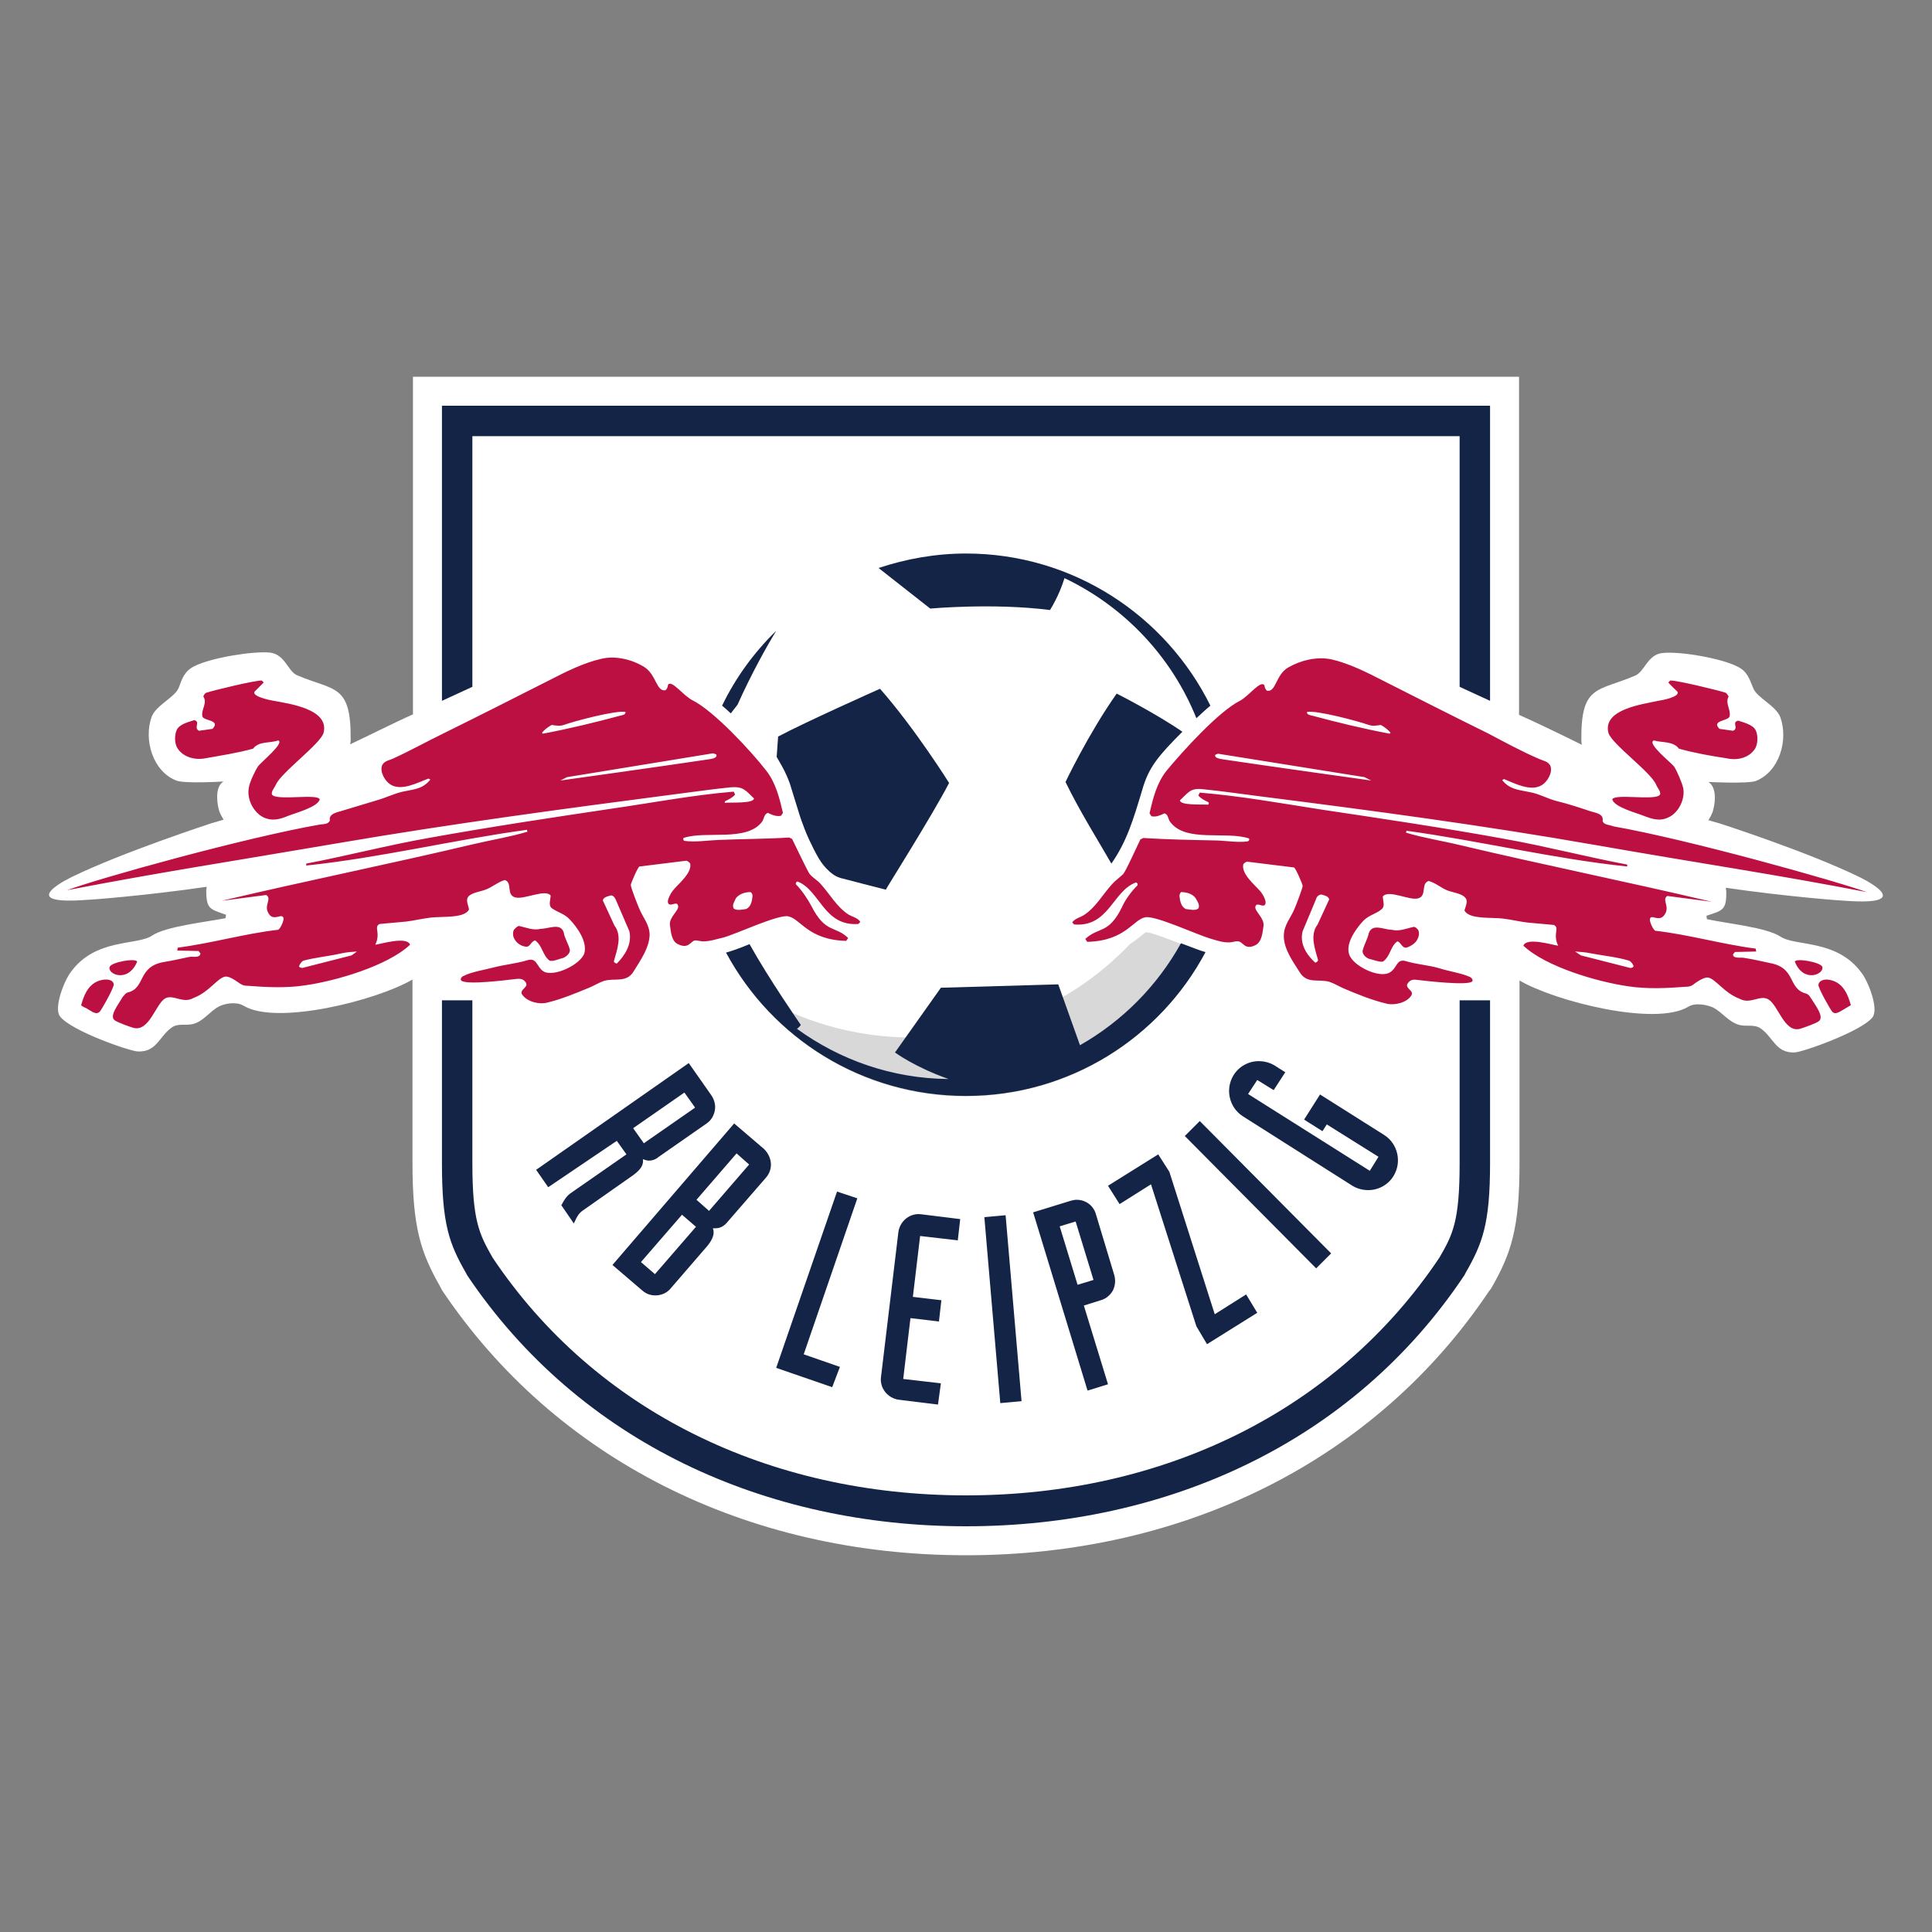
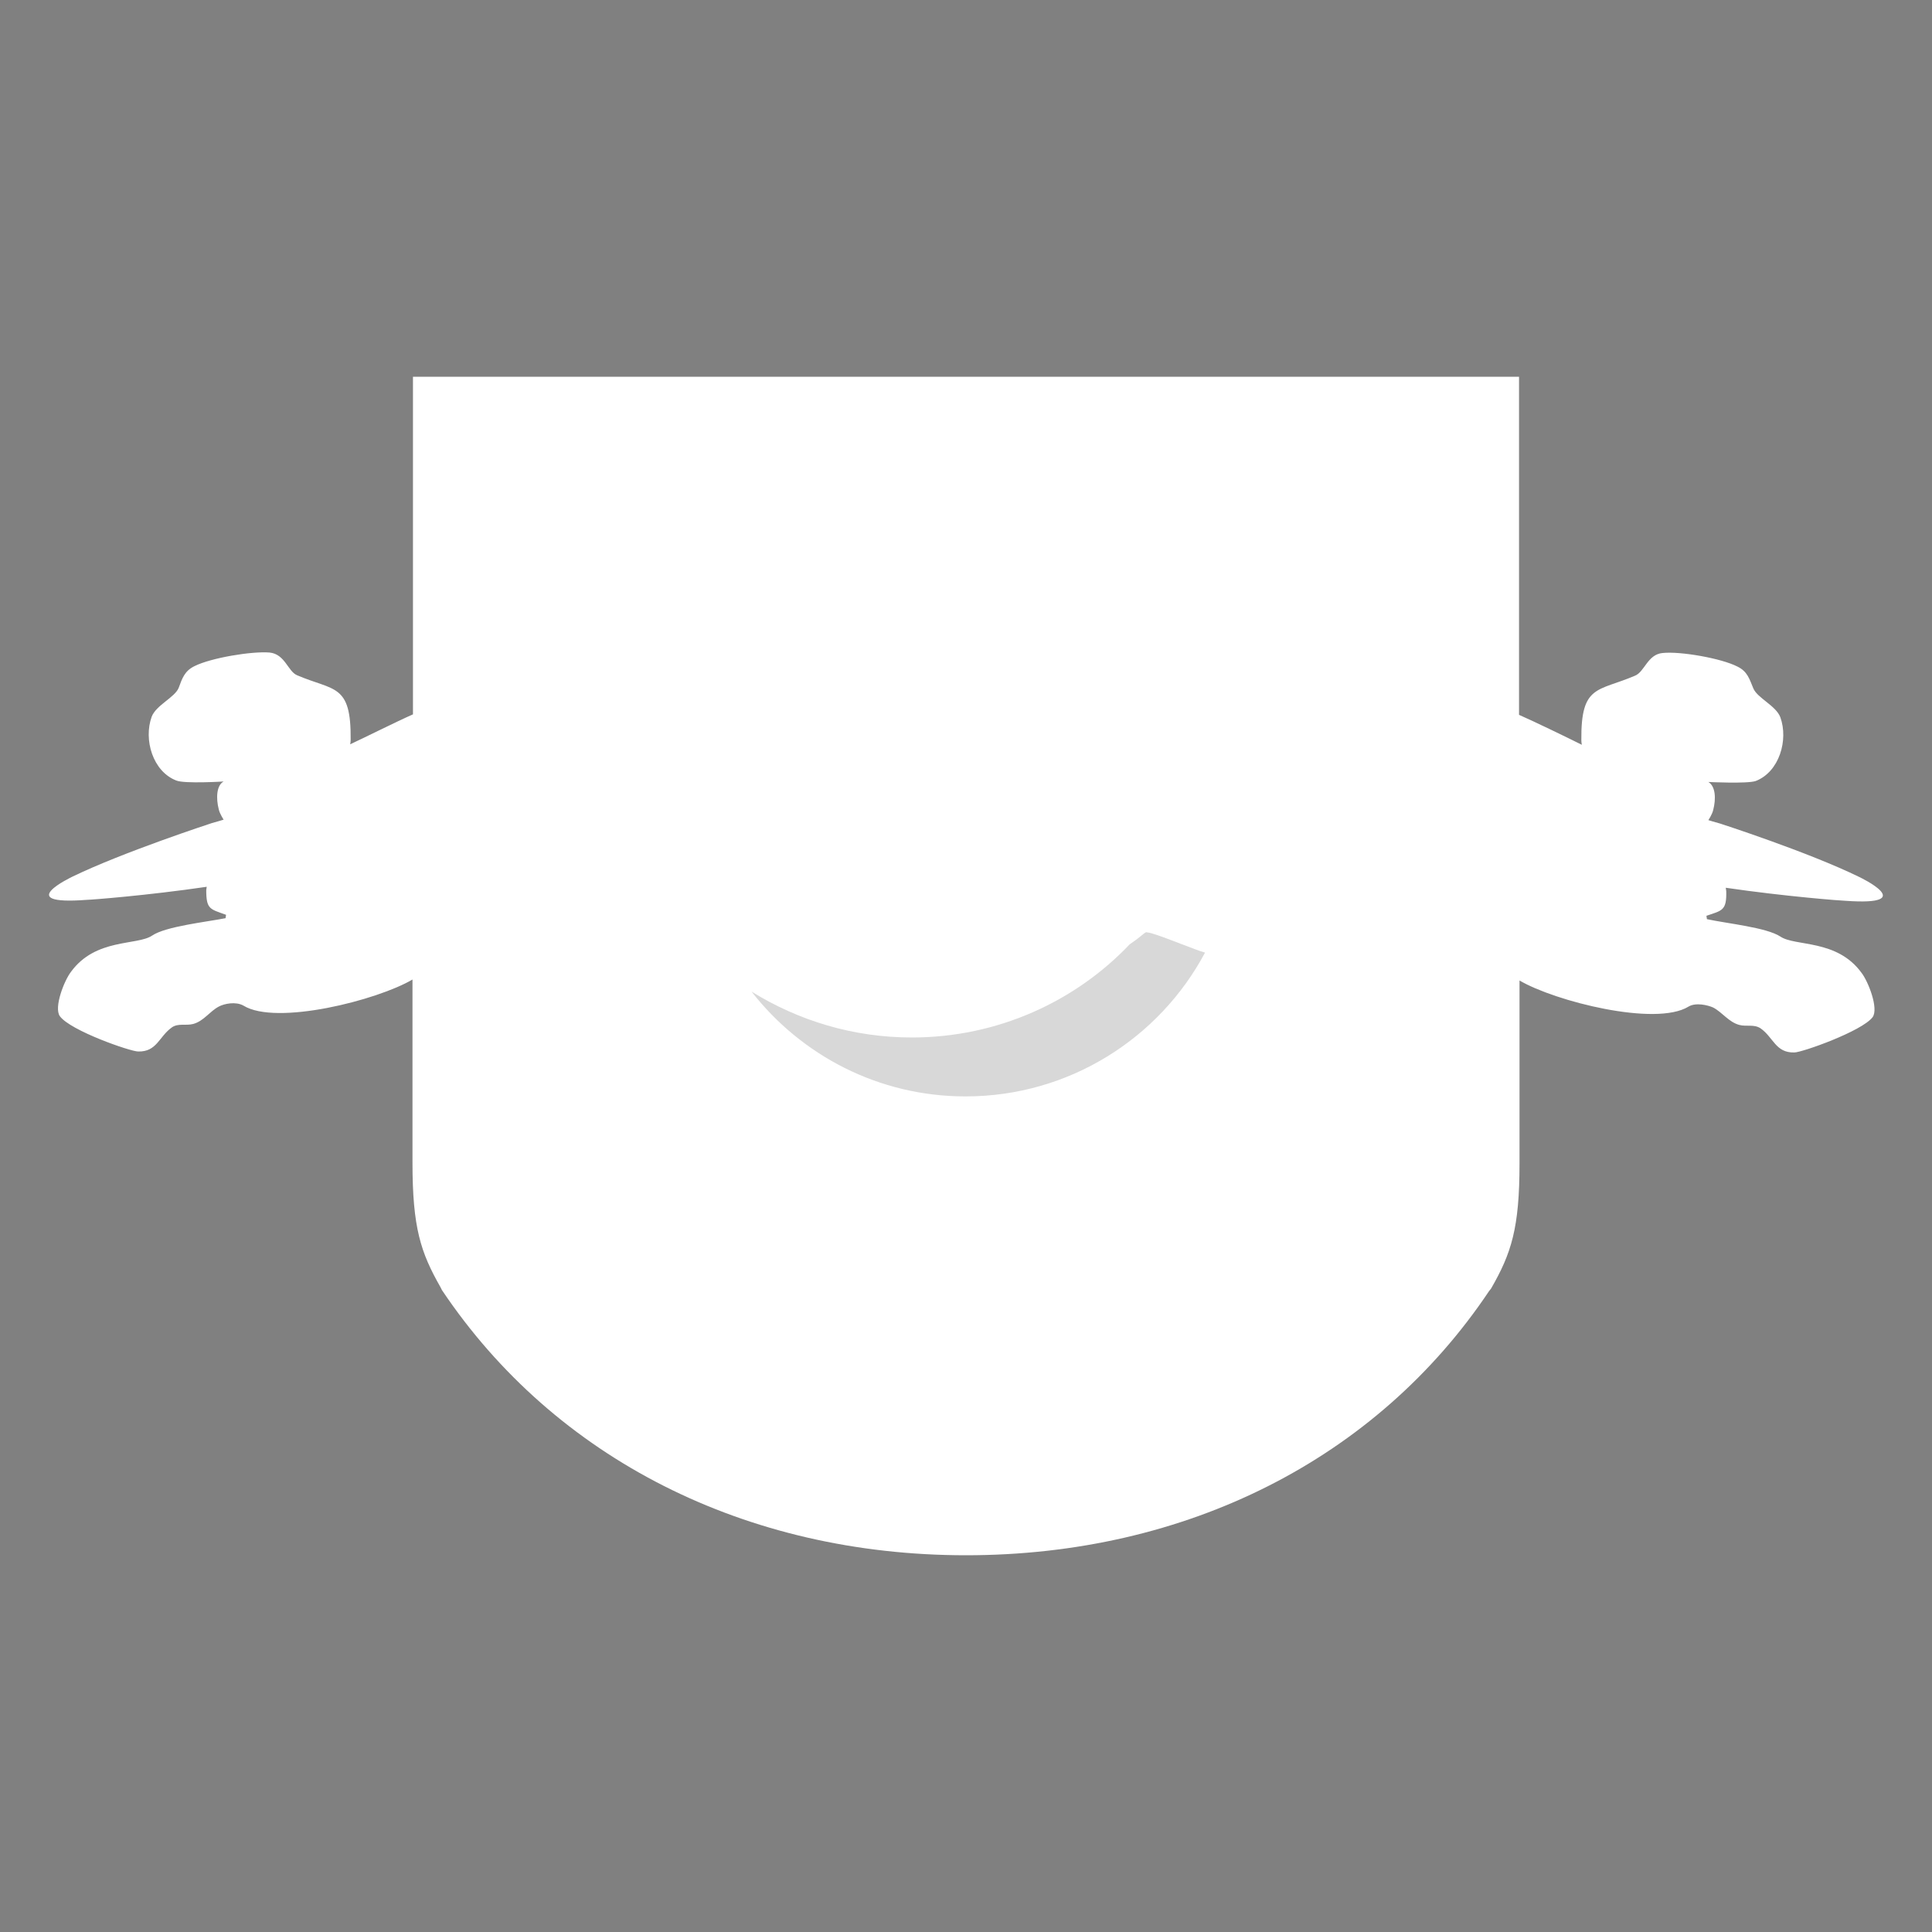
<svg xmlns="http://www.w3.org/2000/svg" xmlns:xlink="http://www.w3.org/1999/xlink" version="1.1" id="Estrellas" x="0px" y="0px" viewBox="0 0 40 40" style="enable-background:new 0 0 40 40;" xml:space="preserve">
  <rect x="0" y="0" width="40" height="40" fill="#808080" stroke="none" />
  <style type="text/css">
	.st0{clip-path:url(#SVGID_00000116207444717639918050000013967595837418261183_);fill:#FFFFFF;}
	.st1{fill:#D8D8D8;}
	.st2{fill:#BC1042;}
	.st3{fill:#142447;}
</style>
  <g>
    <g>
      <defs>
        <rect id="SVGID_1_" x="1" y="7.78" width="38" height="24.45" />
      </defs>
      <clipPath id="SVGID_00000110449487168691335900000000959494916003888052_">
        <use xlink:href="#SVGID_1_" style="overflow:visible;" />
      </clipPath>
      <path style="clip-path:url(#SVGID_00000110449487168691335900000000959494916003888052_);fill:#FFFFFF;" d="M38.5,18.16    c-1.06-0.52-2.89-1.11-2.89-1.11c-0.08-0.02-0.24-0.07-0.24-0.07s0.08-0.12,0.1-0.21c0.06-0.23,0.05-0.49-0.1-0.58    c0,0,0.8,0.04,0.98-0.02c0.49-0.19,0.68-0.85,0.51-1.32c-0.09-0.24-0.48-0.4-0.56-0.6c-0.08-0.19-0.12-0.35-0.33-0.45    c-0.33-0.17-1.18-0.32-1.55-0.28c-0.31,0.03-0.37,0.39-0.57,0.47c-0.77,0.33-1.12,0.18-1.11,1.33c0,0,0,0.05,0.01,0.1    c-0.28-0.14-0.98-0.48-1.3-0.62V7.8H8.55v6.99c-0.32,0.14-1.02,0.49-1.3,0.62c0.01-0.05,0.01-0.1,0.01-0.1    c0.01-1.16-0.34-1-1.11-1.33c-0.19-0.08-0.25-0.44-0.57-0.47c-0.37-0.03-1.21,0.11-1.55,0.28c-0.21,0.1-0.26,0.26-0.33,0.45    c-0.08,0.2-0.47,0.36-0.56,0.6c-0.17,0.47,0.02,1.13,0.51,1.32c0.17,0.07,0.98,0.02,0.98,0.02c-0.15,0.08-0.16,0.35-0.1,0.58    c0.02,0.09,0.1,0.21,0.1,0.21s-0.16,0.05-0.24,0.07c0,0-1.84,0.6-2.89,1.11c0,0-1.27,0.6,0.3,0.48c0.08,0,1.25-0.09,2.48-0.27    l-0.01,0.07c0,0.4,0.08,0.39,0.41,0.51l-0.01,0.07c-0.41,0.08-1.24,0.17-1.52,0.36c-0.31,0.21-1.17,0.05-1.68,0.75    c-0.14,0.18-0.36,0.74-0.23,0.92c0.22,0.3,1.46,0.73,1.62,0.73c0.39,0.01,0.43-0.31,0.7-0.5c0.13-0.09,0.29-0.03,0.44-0.07    c0.22-0.06,0.34-0.26,0.53-0.36c0.11-0.06,0.35-0.11,0.51-0.02c0.68,0.42,2.77-0.11,3.5-0.54v3.79c0,1.35,0.17,1.86,0.58,2.58    l0.03,0.06C11.49,30.2,15.44,32.2,20,32.2c4.56,0,8.5-1.99,10.83-5.47l0.04-0.05c0.42-0.73,0.59-1.25,0.59-2.59v-3.79    c0.73,0.43,2.82,0.96,3.5,0.54c0.15-0.09,0.4-0.03,0.51,0.02c0.19,0.1,0.32,0.3,0.54,0.36c0.15,0.04,0.3-0.02,0.44,0.07    c0.27,0.19,0.31,0.51,0.7,0.5c0.16,0,1.4-0.44,1.62-0.73c0.13-0.18-0.09-0.74-0.23-0.92c-0.51-0.7-1.37-0.54-1.68-0.75    c-0.29-0.19-1.11-0.27-1.52-0.36l-0.01-0.07c0.33-0.11,0.42-0.11,0.41-0.51l-0.01-0.07c1.23,0.18,2.41,0.27,2.48,0.27    C39.76,18.76,38.5,18.16,38.5,18.16L38.5,18.16z" />
    </g>
    <path class="st1" d="M18.88,21.48c-1.22,0-2.35-0.35-3.32-0.95c1.03,1.32,2.63,2.17,4.43,2.17c2.15,0,4.02-1.21,4.96-2.98l-0.01,0   c-0.11-0.03-0.28-0.1-0.47-0.17c-0.21-0.08-0.61-0.24-0.74-0.25c-0.03,0.01-0.07,0.05-0.11,0.08c-0.06,0.05-0.14,0.11-0.23,0.17   C22.27,20.73,20.66,21.48,18.88,21.48L18.88,21.48z" />
-     <path class="st2" d="M36.33,15.51c0.07-0.1,0.07-0.29,0.02-0.39c-0.06-0.12-0.25-0.16-0.36-0.2c-0.15,0.03,0.02,0.16-0.11,0.21   l-0.28-0.04c-0.18-0.18,0.19-0.16,0.21-0.26c0.03-0.14-0.1-0.27-0.02-0.41c-0.02-0.03-0.04-0.07-0.07-0.08   c-0.15-0.05-1.02-0.26-1.14-0.25l-0.04,0.04c0.04,0.05,0.18,0.18,0.19,0.19c0.06,0.11-0.33,0.18-0.4,0.19   c-0.31,0.07-1.15,0.17-1.03,0.66c0.06,0.23,0.89,0.82,0.99,1.08c0.02,0.06,0.13,0.17,0.06,0.22c-0.15,0.1-0.92-0.04-0.97,0.08   c0.04,0.16,0.5,0.28,0.65,0.34c0.18,0.07,0.34,0.12,0.52,0.03c0.21-0.1,0.34-0.38,0.3-0.6c-0.02-0.1-0.13-0.36-0.19-0.45   c-0.06-0.08-0.57-0.48-0.42-0.54c0.17,0.05,0.4,0.01,0.52,0.17c0.32,0.09,0.66,0.15,0.99,0.2C35.97,15.75,36.21,15.69,36.33,15.51   L36.33,15.51z M29.35,19.44c0.03-0.06,0.04-0.13,0.01-0.19c-0.03-0.03-0.05-0.06-0.09-0.06c-0.15,0.03-0.29,0.1-0.46,0.06   c-0.15,0-0.4-0.14-0.47,0.07c-0.03,0.13-0.1,0.24-0.13,0.37c0,0.07,0.06,0.13,0.13,0.16c0.09,0.02,0.21,0.07,0.29,0.06   c0.16-0.11,0.15-0.31,0.3-0.42c0.08,0.02,0.09,0.14,0.19,0.13C29.21,19.59,29.31,19.53,29.35,19.44L29.35,19.44z M33.18,17   c0.03-0.15-0.14-0.17-0.24-0.2c-0.24-0.08-0.48-0.16-0.73-0.22c-0.18-0.05-0.36-0.15-0.54-0.18c-0.23-0.05-0.41-0.05-0.57-0.25   l0.04-0.02c0.22,0.09,0.56,0.27,0.79,0.12c0.11-0.07,0.22-0.26,0.17-0.39c-0.04-0.1-0.16-0.11-0.24-0.15   c-0.35-0.15-0.7-0.34-1.04-0.52c-0.73-0.36-1.46-0.73-2.19-1.1c-0.33-0.17-0.71-0.36-1.07-0.44c-0.3-0.06-0.63,0.02-0.89,0.17   c-0.26,0.15-0.25,0.52-0.44,0.48c-0.03-0.03-0.05-0.07-0.05-0.11c-0.08-0.12-0.32,0.22-0.51,0.32c-0.44,0.22-1.2,1.06-1.52,1.45   c-0.2,0.25-0.28,0.57-0.35,0.88l0.04,0.06c0.1,0.02,0.18-0.02,0.27-0.06c0.08,0.02,0.07,0.12,0.12,0.18   c0.32,0.43,1.16,0.18,1.63,0.34c0.01,0.03,0,0.05-0.03,0.06c-0.21,0.03-0.48-0.02-0.69-0.02c-0.49-0.01-0.98-0.02-1.47-0.05   l-0.06,0.03c-0.05,0.1-0.31,0.68-0.36,0.72c-0.07,0.07-0.16,0.13-0.23,0.21c-0.19,0.21-0.33,0.47-0.57,0.63   c-0.07,0.05-0.21,0.08-0.25,0.16l0.04,0.04c0.72,0.06,0.8-0.7,1.28-0.87c0.03,0.01,0.04,0.03,0.03,0.06   c-0.12,0.12-0.25,0.29-0.32,0.45c-0.28,0.57-0.48,0.4-0.76,0.66l0.04,0.06c0.8-0.02,0.95-0.47,1.21-0.51   c0.22-0.03,1.06,0.36,1.33,0.44c0.14,0.04,0.27,0.09,0.42,0.08c0.05,0,0.11-0.03,0.16-0.02c0.11,0,0.13,0.19,0.36,0.08   c0.14-0.07,0.15-0.27,0.17-0.4c0.02-0.16-0.18-0.3-0.17-0.39c0.02-0.13,0.18,0.04,0.21-0.07c0.02-0.07-0.06-0.2-0.1-0.25   c-0.11-0.13-0.4-0.36-0.36-0.56c0-0.02,0.06-0.06,0.08-0.06l0.97,0.12c0.03,0,0.18,0.35,0.18,0.38c0,0.05-0.14,0.41-0.17,0.48   c-0.08,0.19-0.22,0.33-0.22,0.56c0,0.27,0.19,0.53,0.33,0.75c0.15,0.25,0.4,0.13,0.62,0.2c0.09,0.03,0.19,0.09,0.28,0.13   c0.28,0.12,0.6,0.25,0.9,0.32c0.16,0.04,0.42-0.02,0.51-0.17c0.07-0.11-0.17-0.15-0.06-0.27c0.06-0.07,0.13-0.06,0.2-0.05   c0.17,0.02,1.03,0.12,1.12,0.03c0.03-0.03-0.02-0.08-0.04-0.09c-0.17-0.08-0.44-0.12-0.63-0.18c-0.23-0.07-0.47-0.08-0.7-0.15   c-0.2-0.06-0.18,0.14-0.33,0.23c-0.21,0.14-0.78-0.13-0.85-0.38c-0.07-0.23,0.15-0.53,0.3-0.69c0.12-0.12,0.27-0.14,0.38-0.24   c0.07-0.06,0.02-0.18,0.02-0.26c0.12-0.15,0.55,0.09,0.73,0.04c0.19-0.05,0.05-0.31,0.22-0.36c0.15,0.04,0.26,0.15,0.4,0.2   c0.11,0.04,0.29,0.06,0.36,0.15c0.06,0.07,0,0.18-0.02,0.26c0.05,0.1,0.21,0.13,0.31,0.14c0.16,0.02,0.34,0.01,0.5,0.03   c0.16,0.02,0.33,0.06,0.49,0.08l0.55,0.05c0.13,0.06-0.03,0.18,0.09,0.43c-0.13-0.02-0.66-0.18-0.72,0   c0.47,0.44,1.54,0.75,2.17,0.84c0.39,0.06,0.8,0.04,1.19,0.01c0.06,0,0.11-0.01,0.15-0.04c0,0,0.21-0.17,0.32-0.15   c0.15,0.03,0.33,0.32,0.65,0.44c0.22,0.12,0.42-0.09,0.59,0.01c0.21,0.12,0.33,0.7,0.66,0.61c0.07-0.02,0.35-0.12,0.39-0.16   c0.11-0.09-0.07-0.32-0.17-0.48c-0.03-0.05-0.06-0.08-0.1-0.09c-0.38-0.1-0.2-0.53-0.74-0.63c-0.24-0.05-0.3-0.07-0.55-0.11   c-0.07-0.01-0.22,0.02-0.22-0.07c0,0,0.04-0.05,0.04-0.05l0.44-0.01l-0.01-0.06c-0.7-0.09-1.38-0.29-2.08-0.37   c-0.05-0.03-0.12-0.19-0.11-0.24c0.02-0.13,0.22,0.11,0.33-0.14c0.06-0.15-0.08-0.27,0.03-0.34c0.31,0.04,0.61,0.08,0.92,0.12   c-1.73-0.41-3.47-0.76-5.2-1.17c-0.37-0.09-0.76-0.15-1.13-0.26l0.01-0.04c1.53,0.21,3.04,0.58,4.57,0.74v-0.04   c-0.85-0.16-1.69-0.38-2.53-0.53c-1.26-0.23-2.54-0.42-3.81-0.61c-0.83-0.13-1.67-0.28-2.51-0.35l-0.03,0.06   c0.06,0.07,0.13,0.1,0.21,0.14c0.01,0.02,0.01,0.04-0.01,0.05c-0.11-0.01-0.58,0.02-0.58-0.09c0.18-0.17,0.22-0.26,0.48-0.23   c0.4,0.04,0.8,0.1,1.2,0.15c2.29,0.29,4.61,0.6,6.89,1c2.4,0.42,3.68,0.6,5.65,0.98c-0.67-0.24-3.7-1.09-5.24-1.36   C33.3,17.07,33.21,17.08,33.18,17L33.18,17z M32.61,19.7c0.12,0.01,0.19,0.01,0.34,0.04c0.26,0.05,0.51,0.07,0.78,0.15   c0.04,0.02,0.09,0.08,0.09,0.12c-0.02,0.03-0.05,0.03-0.07,0.03l-1.02-0.26L32.61,19.7L32.61,19.7z M26.97,19.28l0.28-0.67   c0.01-0.05,0.06-0.09,0.11-0.09c0.06,0.02,0.14,0.03,0.16,0.1l-0.24,0.52c-0.17,0.22-0.05,0.52,0.01,0.74   c-0.01,0.03-0.04,0.05-0.06,0.05C27.06,19.78,26.9,19.54,26.97,19.28L26.97,19.28z M24.81,18.81c-0.06,0.05-0.18,0.02-0.26,0.01   c-0.1-0.05-0.12-0.17-0.13-0.27c0-0.03,0.01-0.05,0.03-0.08c0.11,0,0.23,0.03,0.3,0.12C24.79,18.66,24.85,18.74,24.81,18.81z    M28.25,16.09l0.14,0.07c0,0-2.08-0.29-3.08-0.44c-0.04-0.01-0.17-0.02-0.15-0.09c0.03-0.02,0.06-0.03,0.09-0.02L28.25,16.09z    M28.79,15.17l-0.02,0.02c-0.53-0.1-1.07-0.23-1.59-0.37c-0.04-0.01-0.13-0.02-0.12-0.08c0.19-0.04,1.06,0.19,1.28,0.27   c0.1,0.03,0.15,0.01,0.25,0C28.66,15.05,28.73,15.1,28.79,15.17L28.79,15.17z M10.64,19.25c-0.03,0.06-0.02,0.14,0.01,0.19   c0.05,0.09,0.14,0.15,0.24,0.16c0.09,0.01,0.1-0.11,0.19-0.13c0.16,0.12,0.15,0.31,0.3,0.42c0.08,0.02,0.2-0.04,0.29-0.06   c0.06-0.03,0.13-0.09,0.13-0.16c-0.03-0.13-0.11-0.24-0.13-0.37c-0.07-0.2-0.31-0.07-0.47-0.07c-0.17,0.04-0.31-0.03-0.46-0.06   C10.69,19.19,10.67,19.22,10.64,19.25L10.64,19.25z M17.77,19.13l0.04-0.04c-0.03-0.08-0.17-0.11-0.25-0.16   c-0.24-0.16-0.38-0.42-0.57-0.63c-0.07-0.08-0.17-0.13-0.23-0.21c-0.04-0.05-0.31-0.62-0.36-0.72l-0.06-0.03   c-0.49,0.03-0.98,0.03-1.47,0.05c-0.21,0.01-0.49,0.05-0.69,0.02c-0.03,0-0.04-0.03-0.03-0.06c0.46-0.16,1.31,0.09,1.63-0.34   c0.04-0.06,0.04-0.16,0.12-0.18c0.08,0.04,0.17,0.08,0.27,0.06l0.04-0.06c-0.07-0.3-0.15-0.63-0.35-0.88   c-0.31-0.4-1.08-1.23-1.52-1.45c-0.2-0.1-0.44-0.44-0.51-0.32c0,0.04-0.02,0.08-0.05,0.11c-0.19,0.04-0.19-0.32-0.44-0.48   c-0.26-0.16-0.6-0.24-0.89-0.17c-0.36,0.08-0.74,0.27-1.07,0.44c-0.73,0.37-1.46,0.74-2.19,1.1c-0.35,0.17-0.69,0.36-1.04,0.52   c-0.08,0.04-0.2,0.05-0.24,0.15c-0.05,0.13,0.06,0.32,0.17,0.39c0.23,0.15,0.57-0.04,0.79-0.12l0.04,0.02   c-0.16,0.2-0.34,0.2-0.57,0.25c-0.18,0.04-0.36,0.13-0.54,0.18c-0.24,0.07-0.49,0.15-0.73,0.22c-0.1,0.03-0.27,0.06-0.24,0.2   c-0.04,0.08-0.13,0.07-0.2,0.08c-1.55,0.27-4.57,1.11-5.24,1.36c1.98-0.38,3.25-0.57,5.65-0.98c2.28-0.39,4.59-0.7,6.89-1   c0.4-0.05,0.8-0.11,1.2-0.15c0.26-0.02,0.3,0.06,0.48,0.23c0,0.11-0.48,0.08-0.58,0.09C15,16.63,15,16.61,15.01,16.59   c0.08-0.04,0.15-0.07,0.21-0.14l-0.03-0.06c-0.84,0.07-1.68,0.23-2.51,0.35c-1.27,0.19-2.54,0.38-3.81,0.61   c-0.85,0.15-1.69,0.37-2.53,0.53v0.04c1.53-0.16,3.04-0.53,4.57-0.74l0.01,0.04c-0.37,0.11-0.75,0.17-1.13,0.26   c-1.73,0.41-3.47,0.76-5.2,1.17c0.31-0.04,0.61-0.08,0.92-0.12c0.12,0.07-0.03,0.2,0.03,0.34c0.1,0.25,0.3,0.01,0.33,0.14   c0.01,0.05-0.06,0.21-0.11,0.24c-0.7,0.08-1.38,0.28-2.08,0.37l-0.01,0.06l0.44,0.01c0,0,0.04,0.05,0.04,0.05   c-0.01,0.1-0.16,0.06-0.22,0.07c-0.25,0.05-0.31,0.07-0.55,0.11c-0.54,0.1-0.36,0.54-0.74,0.63c-0.04,0.01-0.06,0.05-0.1,0.09   c-0.09,0.16-0.28,0.39-0.17,0.48c0.04,0.04,0.32,0.14,0.39,0.16c0.33,0.09,0.46-0.49,0.66-0.61c0.17-0.09,0.37,0.12,0.59-0.01   c0.32-0.12,0.49-0.41,0.65-0.44c0.11-0.02,0.32,0.16,0.32,0.15c0.04,0.03,0.09,0.04,0.15,0.04c0.39,0.03,0.8,0.05,1.19-0.01   c0.63-0.09,1.7-0.4,2.17-0.84c-0.06-0.18-0.59-0.02-0.72,0c0.12-0.25-0.04-0.37,0.09-0.43l0.55-0.05c0.16-0.02,0.33-0.06,0.49-0.08   c0.16-0.02,0.34-0.01,0.5-0.03c0.1-0.01,0.26-0.04,0.31-0.14c-0.01-0.08-0.07-0.18-0.02-0.26c0.07-0.09,0.26-0.11,0.36-0.15   c0.14-0.05,0.26-0.16,0.4-0.2c0.17,0.05,0.02,0.31,0.22,0.36c0.18,0.05,0.62-0.18,0.73-0.04c0,0.08-0.05,0.2,0.02,0.26   c0.12,0.09,0.26,0.11,0.38,0.24c0.15,0.16,0.36,0.45,0.3,0.69c-0.07,0.24-0.64,0.51-0.85,0.38c-0.14-0.09-0.13-0.29-0.33-0.23   c-0.23,0.07-0.47,0.09-0.7,0.15c-0.19,0.05-0.46,0.09-0.63,0.18c-0.03,0.01-0.07,0.06-0.04,0.09c0.09,0.1,0.95-0.01,1.12-0.03   c0.08-0.01,0.15-0.01,0.2,0.05c0.11,0.12-0.13,0.16-0.06,0.27c0.1,0.15,0.35,0.21,0.51,0.17c0.3-0.07,0.61-0.2,0.9-0.32   c0.09-0.04,0.19-0.1,0.28-0.13c0.22-0.07,0.47,0.05,0.62-0.2c0.14-0.23,0.32-0.48,0.33-0.75c0-0.22-0.14-0.36-0.22-0.56   c-0.03-0.07-0.17-0.42-0.17-0.48c0-0.03,0.15-0.38,0.18-0.38l0.97-0.12c0.02,0,0.07,0.04,0.08,0.06c0.04,0.2-0.26,0.43-0.36,0.56   c-0.04,0.05-0.12,0.19-0.1,0.25c0.04,0.11,0.19-0.06,0.21,0.07c0.02,0.09-0.19,0.23-0.17,0.39c0.02,0.14,0.03,0.34,0.17,0.4   c0.23,0.11,0.26-0.08,0.36-0.08c0.04,0,0.11,0.02,0.16,0.02c0.15,0,0.28-0.05,0.42-0.08c0.28-0.08,1.11-0.47,1.33-0.44   c0.26,0.04,0.41,0.49,1.21,0.51l0.04-0.06c-0.27-0.26-0.47-0.09-0.76-0.66c-0.08-0.15-0.2-0.33-0.32-0.45   c-0.01-0.02,0-0.05,0.03-0.06C16.98,18.43,17.05,19.18,17.77,19.13L17.77,19.13z M7.39,19.7l-0.11,0.08l-1.02,0.26   c-0.02,0-0.06-0.01-0.07-0.03c0.01-0.04,0.05-0.1,0.09-0.12c0.26-0.07,0.52-0.09,0.78-0.15C7.2,19.71,7.27,19.71,7.39,19.7   L7.39,19.7z M13.03,19.28c0.06,0.26-0.09,0.5-0.26,0.67c-0.03-0.01-0.06-0.02-0.06-0.05c0.06-0.22,0.18-0.52,0.01-0.74l-0.24-0.52   c0.02-0.07,0.1-0.08,0.16-0.1c0.05-0.01,0.09,0.04,0.11,0.09L13.03,19.28L13.03,19.28z M12.95,14.74c0.01,0.06-0.08,0.07-0.12,0.08   c-0.52,0.14-1.06,0.27-1.59,0.37l-0.02-0.02c0.06-0.07,0.13-0.12,0.2-0.16c0.1,0.01,0.16,0.03,0.25,0   C11.89,14.93,12.76,14.7,12.95,14.74L12.95,14.74z M14.68,15.72c-1,0.15-3.08,0.44-3.08,0.44l0.14-0.07l3-0.49   c0.03-0.01,0.06,0.01,0.09,0.02C14.86,15.7,14.73,15.71,14.68,15.72z M15.58,18.55c-0.01,0.11-0.03,0.22-0.13,0.27   c-0.08,0.01-0.19,0.04-0.26-0.01c-0.04-0.08,0.02-0.15,0.05-0.22c0.08-0.09,0.19-0.12,0.3-0.12   C15.57,18.49,15.58,18.52,15.58,18.55L15.58,18.55z M6.7,15.17c0.12-0.49-0.71-0.6-1.03-0.66c-0.07-0.01-0.46-0.09-0.4-0.19   c0.01-0.01,0.15-0.15,0.19-0.19l-0.04-0.04c-0.12-0.01-0.99,0.2-1.14,0.25c-0.04,0.01-0.06,0.05-0.07,0.08   c0.09,0.14-0.05,0.27-0.02,0.41c0.02,0.1,0.39,0.07,0.21,0.26l-0.28,0.04C4,15.07,4.16,14.94,4.02,14.91   c-0.12,0.04-0.3,0.08-0.36,0.2c-0.05,0.11-0.05,0.29,0.02,0.39c0.12,0.18,0.36,0.24,0.57,0.2c0.33-0.06,0.67-0.11,0.99-0.2   c0.12-0.16,0.35-0.11,0.52-0.17c0.14,0.05-0.36,0.45-0.42,0.54c-0.06,0.09-0.18,0.34-0.19,0.45c-0.04,0.23,0.1,0.5,0.3,0.6   c0.19,0.09,0.35,0.04,0.52-0.03c0.15-0.06,0.61-0.18,0.65-0.34c-0.04-0.12-0.81,0.02-0.97-0.08c-0.07-0.05,0.04-0.17,0.06-0.22   C5.81,16,6.64,15.4,6.7,15.17z M2.84,19.91c-0.03-0.08-0.54,0.01-0.57,0.11C2.22,20.17,2.65,20.36,2.84,19.91z M1.68,20.81   c0.01,0.02,0.07,0.05,0.1,0.06c0.11,0.06,0.21,0.16,0.29,0.07c0.04-0.05,0.24-0.4,0.28-0.53c0.02-0.05-0.02-0.13-0.15-0.13H2.17   C1.84,20.31,1.74,20.6,1.68,20.81z M37.73,20.02c-0.03-0.1-0.55-0.19-0.57-0.11C37.34,20.36,37.77,20.17,37.73,20.02z M37.65,20.41   c0.04,0.13,0.24,0.48,0.28,0.53c0.07,0.09,0.18-0.01,0.29-0.07c0.03-0.02,0.09-0.05,0.1-0.06c-0.06-0.21-0.16-0.5-0.49-0.53H37.8   C37.68,20.29,37.64,20.36,37.65,20.41z" />
-     <path class="st3" d="M30.85,24.08v-3.37h-0.63v3.37c0,1.2-0.14,1.48-0.42,1.96c-2.13,3.18-5.72,4.92-9.8,4.92s-7.67-1.74-9.8-4.92   c-0.28-0.49-0.42-0.77-0.42-1.96v-3.37H9.15v3.37c0,1.27,0.15,1.67,0.5,2.28l0.02,0.04C12,29.87,15.86,31.6,20,31.6   c4.14,0,8-1.72,10.32-5.2l0.02-0.04C30.69,25.75,30.85,25.35,30.85,24.08L30.85,24.08z M15.27,14.59c0.3-0.67,0.63-1.25,0.8-1.53   c-0.46,0.45-0.84,0.97-1.12,1.55c0.06,0.05,0.12,0.1,0.18,0.16C15.18,14.71,15.22,14.65,15.27,14.59z M24.99,27.83l1.04-0.65   L25.8,26.8l-0.65,0.41l-0.94-2.95l-0.23-0.36l-1.04,0.65l0.24,0.38l0.65-0.41l0.94,2.94L24.99,27.83z M24.48,15.15   c-0.55-0.38-1.36-0.79-1.36-0.79c-0.58,0.82-1.06,1.83-1.06,1.83c0.29,0.6,0.71,1.27,0.95,1.69c0.32-0.46,0.45-0.9,0.64-1.53   C23.78,15.89,23.98,15.65,24.48,15.15L24.48,15.15z M19.65,16.21c0,0-0.7-1.12-1.43-1.95c0,0-1.55,0.69-2.11,0.99l-0.03,0.42   c0.01,0.03,0.21,0.32,0.3,0.64l0.17,0.55c0.02,0.06,0.04,0.12,0.04,0.12c0.04,0.11,0.09,0.25,0.16,0.4   c0.06,0.13,0.13,0.27,0.2,0.39c0.06,0.1,0.13,0.19,0.22,0.27c0,0,0,0,0.01,0.01c0.08,0.07,0.17,0.12,0.27,0.14   c0.27,0.07,0.57,0.15,0.89,0.23C18.33,18.42,19.31,16.87,19.65,16.21z M20,11.46c-0.63,0-1.24,0.11-1.81,0.3l1.07,0.84   c0,0,1.3-0.12,2.48,0.03c0.17-0.28,0.25-0.51,0.3-0.66c1.24,0.59,2.22,1.63,2.73,2.9c0.1-0.09,0.19-0.18,0.29-0.26   C24.14,12.75,22.22,11.46,20,11.46L20,11.46z M27.25,26.26l0.31-0.31l-2.7-2.72l-0.02-0.02l-0.31,0.31l2.7,2.72L27.25,26.26z    M27.47,23.28l1.07,0.67l-0.18,0.29l-2.52-1.59l0.19-0.29l0.34,0.21l0.24-0.37l-0.22-0.14c-0.1-0.06-0.21-0.09-0.33-0.09   c-0.21,0-0.41,0.11-0.52,0.29c-0.18,0.29-0.09,0.67,0.19,0.85L28,24.55c0.1,0.06,0.21,0.09,0.33,0.09c0.21,0,0.41-0.11,0.52-0.29   c0.18-0.29,0.09-0.67-0.19-0.85l-1.33-0.84l-0.33,0.52l0.38,0.24L27.47,23.28L27.47,23.28z M22.94,28.66l-0.5-1.63l0.35-0.11   c0.11-0.03,0.2-0.11,0.25-0.2c0.05-0.1,0.06-0.21,0.03-0.32l-0.38-1.26c-0.05-0.18-0.21-0.3-0.4-0.3c-0.04,0-0.08,0.01-0.12,0.02   l-0.78,0.24l1.12,3.67l0.01,0.02L22.94,28.66L22.94,28.66z M22.31,26.6l-0.37-1.21l0.33-0.1l0.37,1.21L22.31,26.6z M21.15,29.01   l-0.33-3.85l-0.44,0.04l0.33,3.85L21.15,29.01z M19.48,28.64l-0.78-0.09l0.15-1.26l0.59,0.07l0.05-0.44l-0.59-0.07l0.15-1.26   l0.78,0.09l0.05-0.44l-0.81-0.1c-0.23-0.03-0.44,0.14-0.47,0.37l-0.36,3c-0.03,0.23,0.14,0.44,0.37,0.47l0.81,0.1L19.48,28.64   L19.48,28.64z M20,22.69c2.15,0,4.02-1.21,4.96-2.98l-0.01,0c-0.11-0.03-0.28-0.1-0.47-0.17c-0.01,0-0.02-0.01-0.03-0.01   c-0.49,0.88-1.21,1.61-2.09,2.11l-0.45-1.26l-2.43,0.07l-0.95,1.34c0,0,0.4,0.3,1.11,0.55c-1.18-0.01-2.26-0.4-3.14-1.04   c0.03-0.02,0.06-0.05,0.08-0.08c0,0-0.66-0.95-1.06-1.67c0,0-0.01,0-0.01,0c-0.19,0.08-0.36,0.14-0.47,0.17l-0.01,0   C15.98,21.49,17.85,22.69,20,22.69L20,22.69z M17.39,28.3l-0.75-0.26l1.11-3.23l-0.42-0.14l-1.26,3.65l1.16,0.4L17.39,28.3z    M14.76,25.43c0.02,0,0.04,0,0.05,0c0.1,0,0.18-0.04,0.26-0.14l0.79-0.91c0.07-0.08,0.11-0.19,0.1-0.3   c-0.01-0.11-0.06-0.21-0.14-0.29l-0.62-0.53l-2.52,2.93l0.62,0.53c0.08,0.07,0.17,0.1,0.27,0.1c0.12,0,0.24-0.05,0.32-0.15   l0.76-0.88C14.76,25.65,14.8,25.54,14.76,25.43L14.76,25.43z M14.41,25.4l-0.01,0.01l-0.84,0.97l-0.29-0.25l0.85-0.98L14.41,25.4z    M14.68,25.07l-0.26-0.23l0.83-0.96l0.26,0.23L14.68,25.07L14.68,25.07z M12.77,23.62l0.2,0.28l-1.15,0.8   c-0.09,0.06-0.15,0.16-0.19,0.24l-0.01,0.01l0.26,0.38l0.02-0.04c0.04-0.09,0.08-0.17,0.17-0.23l1.04-0.73   c0.15-0.11,0.22-0.21,0.2-0.33c0.04,0.01,0.08,0.03,0.12,0.03c0.07,0,0.14-0.02,0.21-0.08l0.99-0.69c0.09-0.06,0.15-0.16,0.17-0.27   c0.02-0.11-0.01-0.22-0.07-0.31l-0.47-0.67l-3.16,2.21l0.25,0.36L12.77,23.62L12.77,23.62z M13.11,23.36l0.01-0.01l1.05-0.73   l0.22,0.31l-0.01,0.01l-1.05,0.73L13.11,23.36z M30.22,14.22l0.63,0.29V8.4H9.15v6.11l0.63-0.29V9.03h20.44L30.22,14.22   L30.22,14.22z" />
  </g>
</svg>